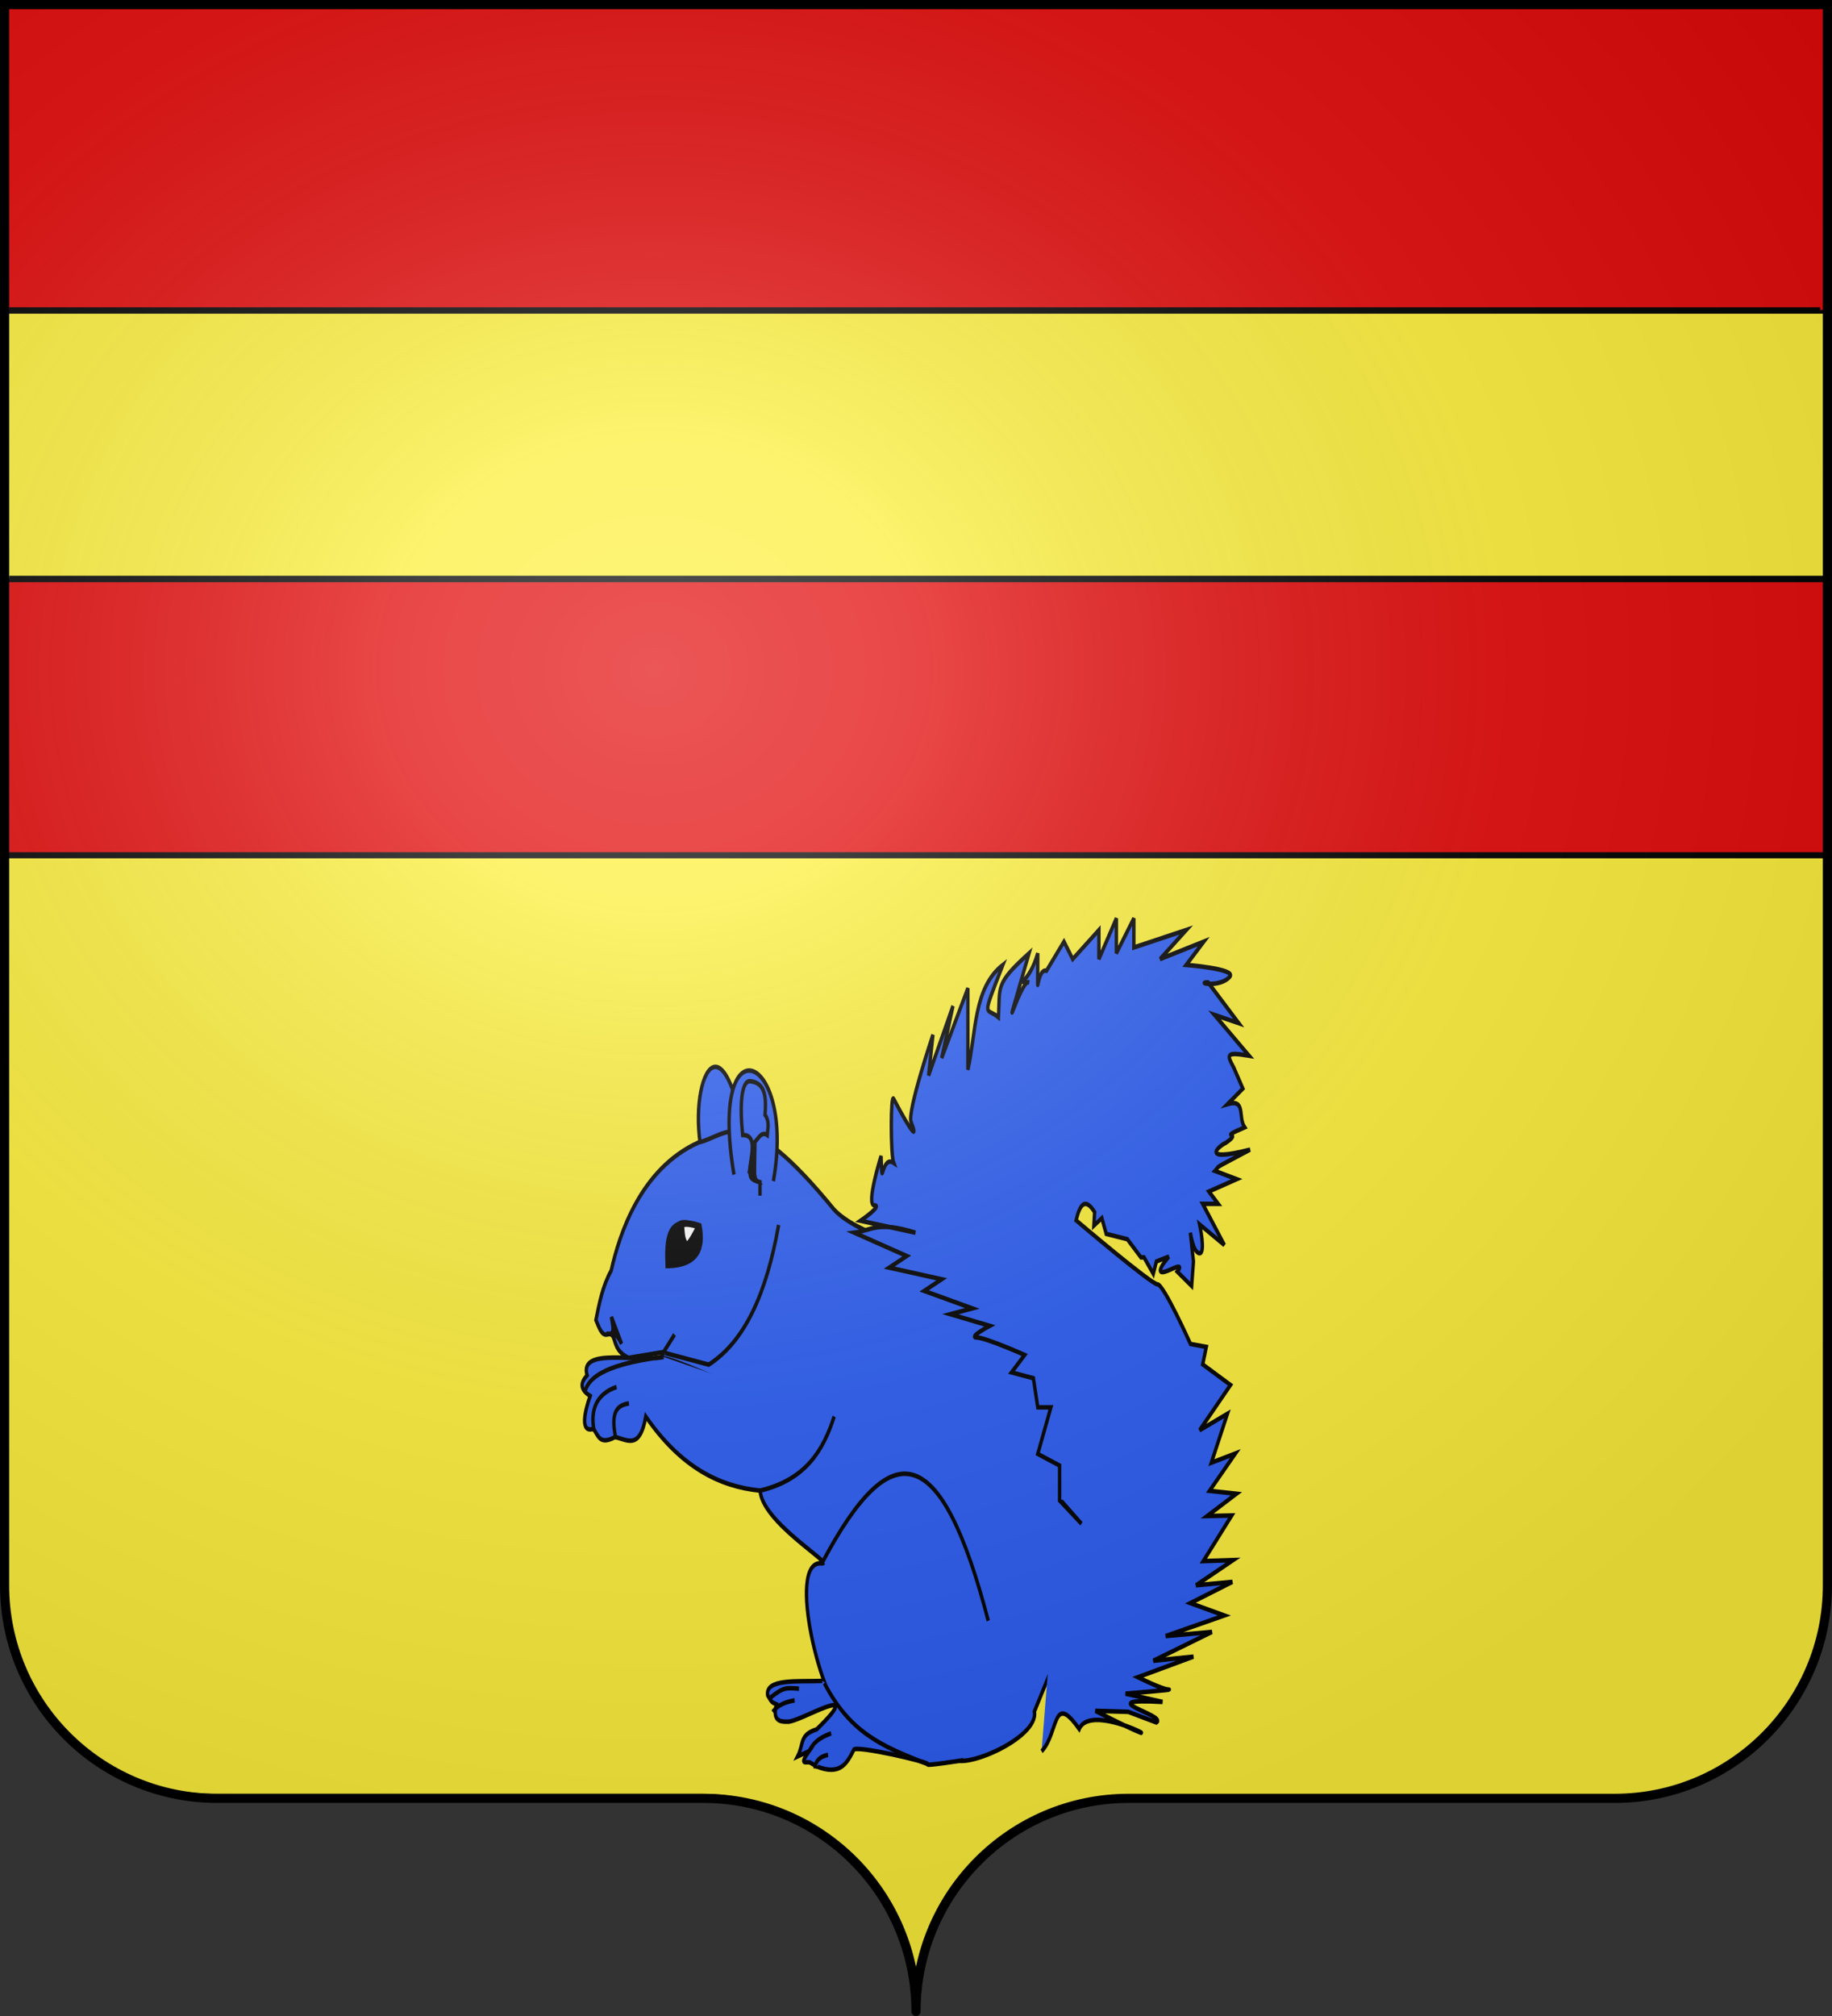
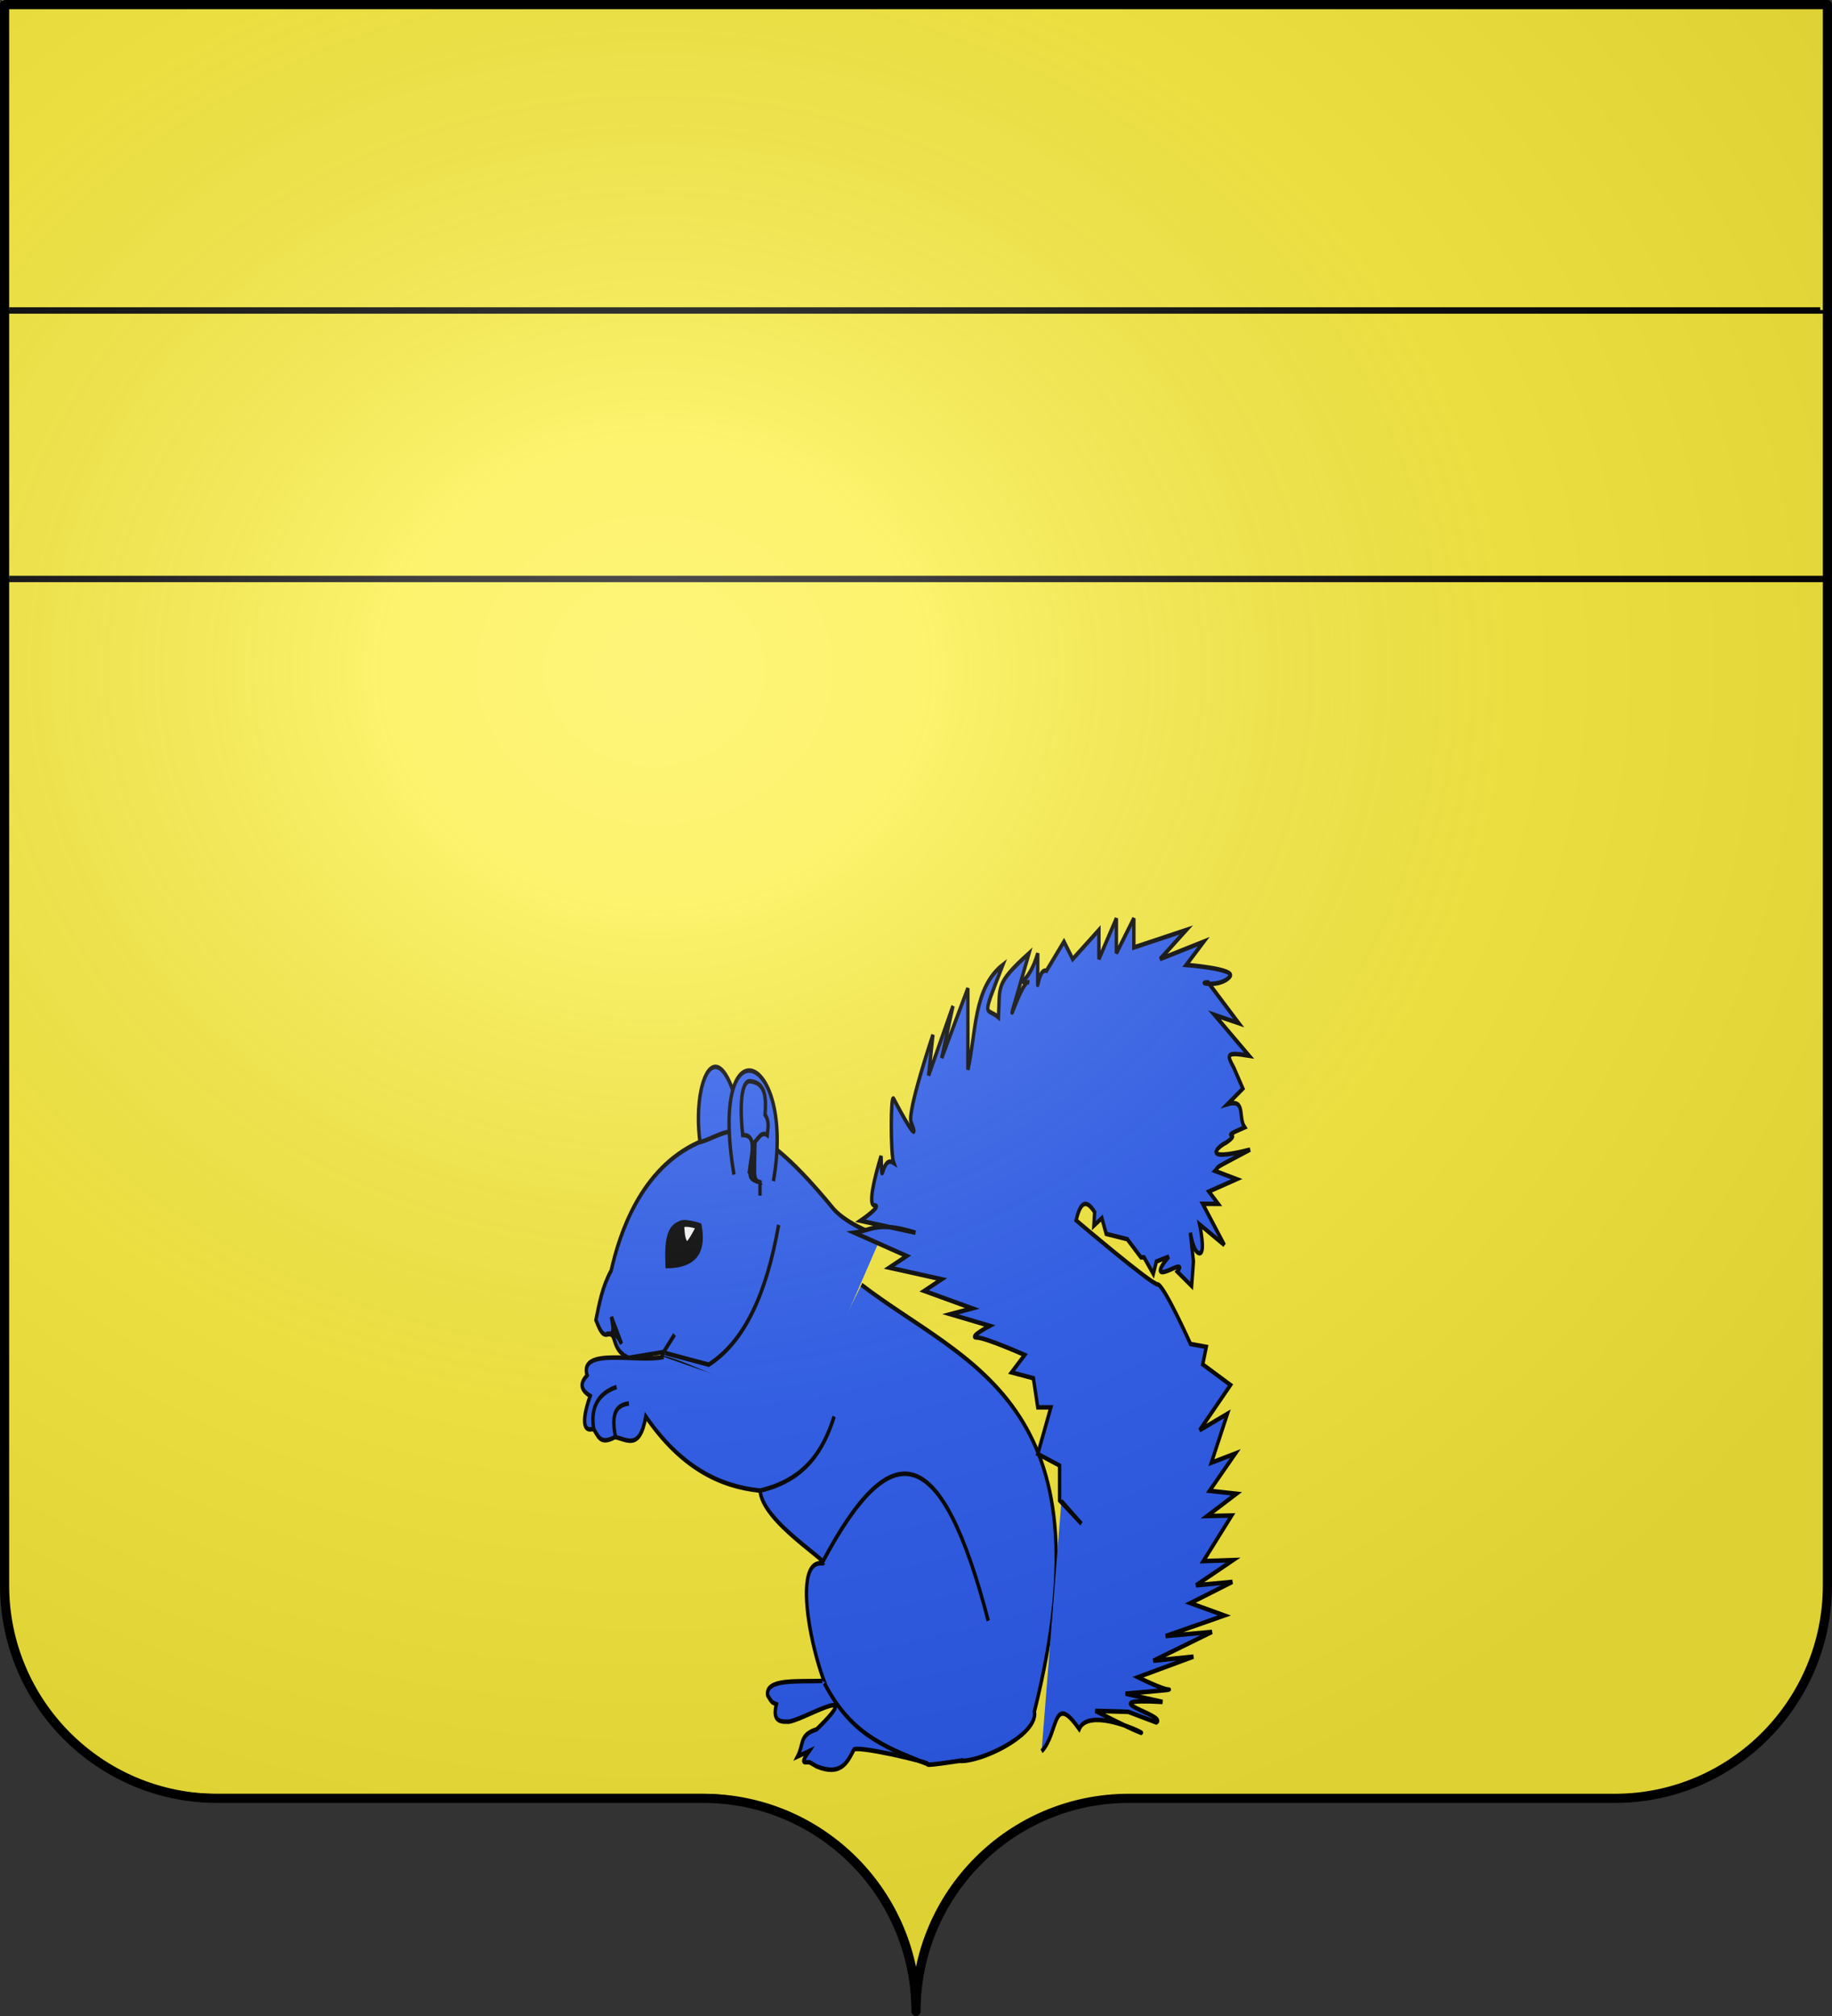
<svg xmlns="http://www.w3.org/2000/svg" xmlns:xlink="http://www.w3.org/1999/xlink" height="660" width="600" version="1.0">
  <rect width="100%" height="100%" fill="#333333" stroke="none" />
  <defs>
    <linearGradient id="a">
      <stop style="stop-color:white;stop-opacity:.314" offset="0" />
      <stop offset=".19" style="stop-color:white;stop-opacity:.251" />
      <stop style="stop-color:#6b6b6b;stop-opacity:.125" offset=".6" />
      <stop style="stop-color:black;stop-opacity:.125" offset="1" />
    </linearGradient>
    <linearGradient id="b">
      <stop style="stop-color:white;stop-opacity:0" offset="0" />
      <stop style="stop-color:black;stop-opacity:.646" offset="1" />
    </linearGradient>
    <radialGradient xlink:href="#a" id="c" gradientUnits="userSpaceOnUse" gradientTransform="matrix(1.551 0 0 1.35 -227.894 -51.264)" cx="285.186" cy="200.448" fx="285.186" fy="200.448" r="300" />
  </defs>
  <path style="fill:#fdef3c;fill-opacity:1;fill-rule:nonzero;stroke:none;stroke-width:3;stroke-linecap:round;stroke-linejoin:round;stroke-miterlimit:4;stroke-dasharray:none;stroke-dashoffset:0;stroke-opacity:1" d="M299.219 1.5v646.625c.504 3.384.781 6.851.781 10.375 0-38.504 31.21-69.75 69.656-69.75h159.188c38.447 0 69.656-31.246 69.656-69.75V1.5H299.219z" />
  <path d="M300 0v646.625a70.376 70.376 0 0 0-.781 10.375c0-38.504-31.21-69.75-69.656-69.75H70.375C31.928 587.25.719 556.004.719 517.5V0H300z" style="fill:#fdef3c;fill-opacity:1;fill-rule:nonzero;stroke:none;stroke-width:3;stroke-linecap:round;stroke-linejoin:round;stroke-miterlimit:4;stroke-dasharray:none;stroke-dashoffset:0;stroke-opacity:1" />
-   <path style="fill:#e20909;fill-opacity:1;fill-rule:evenodd;stroke:#000;stroke-width:1.999;stroke-linecap:butt;stroke-linejoin:miter;stroke-miterlimit:4;stroke-dasharray:none;stroke-opacity:1" d="M1 0h599v280H1V0z" />
  <g style="fill:#fdef3c;fill-opacity:1;stroke:#000;stroke-width:1.387;stroke-miterlimit:4;stroke-dasharray:none;stroke-opacity:1">
    <path d="M0 90h600v100H0V90zM1.981 89h594.35M1.987 189h596.026" style="fill:#fdef3c;fill-opacity:1;fill-rule:evenodd;stroke:#000;stroke-width:1.387;stroke-linecap:butt;stroke-linejoin:miter;stroke-miterlimit:4;stroke-dasharray:none;stroke-opacity:1" transform="matrix(.998 0 0 .879 1 22.976)" />
  </g>
  <g style="stroke:#000;stroke-width:3.355;stroke-miterlimit:4;stroke-dasharray:none;stroke-opacity:1">
    <g style="fill:#2b5df2;fill-opacity:1;stroke:#000;stroke-width:3.355;stroke-miterlimit:4;stroke-dasharray:none;stroke-opacity:1">
      <g style="fill:#2b5df2;fill-opacity:1;stroke:#000;stroke-width:3.355;stroke-miterlimit:4;stroke-dasharray:none;stroke-opacity:1">
        <path d="M379.457 1090.772c-24.978-102.568-62.588-28.544-36.669 27.502" style="fill:#2b5df2;fill-opacity:1;fill-rule:evenodd;stroke:#000;stroke-width:3.355;stroke-linecap:butt;stroke-linejoin:miter;stroke-miterlimit:4;stroke-dasharray:none;stroke-opacity:1" transform="matrix(.331 0 0 .441 118.167 -109.184)" />
        <path d="M440.832 1293.163c-22.327 4.369-121.047-36.274-143.374-37.563l2.16-4.322 10.804-12.964-10.804 12.964-34.571 4.322c-18.799-6.337-10.312-19.71-21.607-17.286-5.448.767-8.178-6.289-10.804-10.803 3.343-12.244 6.209-24.488 15.125-36.732 8.197-27.252 29.115-75.597 86.429-95.072 29.778-5.073 44.177-32.515 133.963 49.697 11.915 9.753 34.501 17.215 45.375 19.446l2.161-.72" style="fill:#2b5df2;fill-opacity:1;fill-rule:evenodd;stroke:#000;stroke-width:3.355;stroke-linecap:butt;stroke-linejoin:miter;stroke-miterlimit:4;stroke-dasharray:none;stroke-opacity:1" transform="matrix(.331 0 0 .441 118.167 -109.184)" />
-         <path d="M395.047 1353.136c0 23.88 74.591 56.126 61.114 55.002-36.652-3.055 2.206 110.006 21.39 110.006 0 0 105.574 30.884 106.95 33.612 6.062 12.028 87.025-13.49 81.994-33.612l19.862-36.669c76.928-230.856-68.618-257.546-171.119-316.774" style="fill:#2b5df2;fill-opacity:1;fill-rule:evenodd;stroke:#000;stroke-width:3.355;stroke-linecap:butt;stroke-linejoin:miter;stroke-miterlimit:4;stroke-dasharray:none;stroke-opacity:1" transform="matrix(.331 0 0 .441 118.167 -109.184)" />
+         <path d="M395.047 1353.136c0 23.88 74.591 56.126 61.114 55.002-36.652-3.055 2.206 110.006 21.39 110.006 0 0 105.574 30.884 106.95 33.612 6.062 12.028 87.025-13.49 81.994-33.612c76.928-230.856-68.618-257.546-171.119-316.774" style="fill:#2b5df2;fill-opacity:1;fill-rule:evenodd;stroke:#000;stroke-width:3.355;stroke-linecap:butt;stroke-linejoin:miter;stroke-miterlimit:4;stroke-dasharray:none;stroke-opacity:1" transform="matrix(.331 0 0 .441 118.167 -109.184)" />
        <path d="M468.384 1299.152c-10.797 25.158-28.275 46.976-73.337 55.002-40.236-3.037-78.571-17.486-113.061-55.002-6.052 25.76-19.068 16.701-30.557 15.278-15.606 6.439-16.525-1.81-21.39-6.111-13.37 3.226-8.474-13.27-3.056-24.446-10.977-5.093-9.271-10.186-3.055-15.278-8.424-21.399 50.387-9.18 75.69-13.715M596.214 1554.303s-37.856 4.456-35.14 3.056c3.055-1.577-73.337-14.653-73.337-10.695-6.571 9.726-13.219 19.375-36.669 12.223l-7.006-3.056c-4.763-.33-9.98 1.955-.524-8.272l-11.328 3.95c6.384-9.54 1.535-16.053 18.858-20.124 50.86-37.207-17.695-4.757-29.01-5.697-8.036.114-14.807-1.037-10.803-12.964-4.322-1.44-4.217-.825-8.643-6.482-2.812-12.662 29.317-10.126 54.018-10.804M408.224 1124.385c22.7-95.784-64.868-120.422-38.983-4.845M301.059 1251.999l43.214 8.642c35.137-17.002 57.041-52.145 69.143-103.714M620.844 1450.784c-46.096-132.524-95.072-141.167-164.214-43.214" style="fill:#2b5df2;fill-opacity:1;fill-rule:evenodd;stroke:#000;stroke-width:3.355;stroke-linecap:butt;stroke-linejoin:miter;stroke-miterlimit:4;stroke-dasharray:none;stroke-opacity:1" transform="matrix(.331 0 0 .441 118.167 -109.184)" />
        <path d="M560.344 1557.03c-46.99-13.51-76.923-24.216-101.662-59.976M673.61 1547.682c17.025-13.252 10.577-45.007 37.193-16.544 13.556-24.084 121.301 27.272 16.02-13.488l32.564.74 27.809 7.902c11.936-5.25-67.793-18.381 6.111-15.278l-36.668-6.112s48.89-3.055 42.78-3.055c-6.112 0-30.558-9.167-30.558-9.167l55.003-15.279-39.724 3.056 58.058-21.39-45.835 3.055 58.058-15.278-33.613-9.167 41.578-15.766-35.99 2.532 36.731-18.705-29.508.741 28.09-33.83-24.293.371 28.984-16.544-26.606-2.16 25.558-27.72-23.768 6.854 15.893-36.335-27.502 12.222 30.557-33.612-27.5-15.279 3.553-12.99-15.65-2.161s-26.452-44.263-32.564-44.263c-6.111 0-80.624-47.535-80.624-47.535 3.686-11.74 8.916-17.304 18.335-6.112l-.742 10.062 7.901-5.587 4.322 11.699 20.866 3.95 13.488 13.489h3.056l9.167 12.223 3.056-9.167 12.376-3.644s-20.55 17.51 2.378 9.384c14.018-4.968 5.894 1.79 5.894 1.79l14.23 10.65 1.79-18.18-3.056-21.39s3.056 15.278 9.167 15.278c6.112 0 0-21.39 0-21.39l24.446 15.279-21.39-30.557h15.279l-9.167-9.167 27.5-9.168-21.389-6.11c5.949-4.7-5.843.414 34.661-15.804-52.742 10.141-28.854-3.687-24.011-5.063 18.646-9.589-10.627-1.892 18.641-11.48-6.768-7.493 1.434-21.312-16.851-17.287l15.061-11.48-8.95-15.497c-7.373-10.185-7.675-11.728 15.062-8.95l-34.137-30.25 23.875 6.1-30.25-30.25c-13.184 0 11.853 4.322 21.607-4.321 6.469-5.732-43.214-8.643-43.214-8.643l17.285-17.285-43.214 12.964 25.929-21.607-51.857 12.964v-21.607l-17.286 25.928v-25.928l-17.286 30.25v-21.607l-25.928 21.607-8.643-12.964-17.286 21.607c-10.9-2.492-8.48 32.478-8.642-12.965-9.042 23.446-22.436 20.995-8.643 21.607-8.173-3.82-33.3 65.16 0-21.607-34.022 23.048-28.482 24.488-30.25 47.536-12.142-8.025-17.503 3.098 4.321-38.893-29.256 17.063-26.269 50.246-34.571 77.786v-60.5l-25.929 51.857 11.175-38.676-24.139 51.64 4.322-30.25s-25.663 57.19-21.608 64.822c6.662 12.536 1.531 9.622-17.285-17.286-3.083-4.408-3.065 41.406 0 47.535-12.645-6.4-11.106 23.96-12.44-5.063 0 0-15.279 36.579-6.636 36.579s-13.706 11.481-13.706 11.481l54.389 8.86c-37.865-8.849-43.611-1.639-60.5 0l51.857 17.286-17.286 8.643 51.857 8.643-17.285 8.642 47.535 12.965-21.607 4.321 38.893 8.643s-21.607 8.643-12.964 8.643c8.643 0 47.535 12.964 47.535 12.964l-12.964 12.964 21.607 4.322 4.322 21.607h12.964l-12.964 34.571 21.607 8.643v25.928l21.607 17.286-19.817-16.851" style="fill:#2b5df2;fill-opacity:1;fill-rule:evenodd;stroke:#000;stroke-width:3.355;stroke-linecap:butt;stroke-linejoin:miter;stroke-miterlimit:4;stroke-dasharray:none;stroke-opacity:1" transform="matrix(.331 0 0 .441 118.167 -109.184)" />
        <g style="fill:#2b5df2;fill-opacity:1;stroke:#000;stroke-width:3.355;stroke-miterlimit:4;stroke-dasharray:none;stroke-opacity:1">
          <path style="fill:#2b5df2;fill-opacity:1;fill-rule:evenodd;stroke:#000;stroke-width:3.355;stroke-linecap:butt;stroke-linejoin:miter;stroke-miterlimit:4;stroke-dasharray:none;stroke-opacity:1" d="M1293.58 381.963c-11.934 1.306-17.821 6.5-13.488 24.075M1281.358 369.74c-21.133 5.518-25.664 18.01-22.47 31.637" transform="matrix(.331 0 0 .441 -222.195 291.012)" />
        </g>
-         <path d="M298.538 1254.88c-38.802 3.871-72.27 10.601-76.705 25.928M465.36 1534.331c-15.255 4.322-18.245 8.643-21.607 12.964M462.304 1550.351c-8.571 1.236-12.538 4.775-12.964 10.083M433.582 1501.2c-12.964-.769-15.125-1.138-28.09 6.482M429.26 1509.843c-8.858 1.225-16.793 3.373-21.606 8.643" style="fill:#2b5df2;fill-opacity:1;fill-rule:evenodd;stroke:#000;stroke-width:3.355;stroke-linecap:butt;stroke-linejoin:miter;stroke-miterlimit:4;stroke-dasharray:none;stroke-opacity:1" transform="matrix(.331 0 0 .441 118.167 -109.184)" />
      </g>
      <g style="fill:#2b5df2;fill-opacity:1;stroke:#000;stroke-width:3.355;stroke-miterlimit:4;stroke-dasharray:none;stroke-opacity:1">
        <path d="M314.743 1156.928c2.468-.927 6.923-.86 15.125 1.08-3.601 5.342-7.202 10.454-10.803 12.964-3.573-3.63-3.63-7.534-4.322-14.044z" style="fill:#2b5df2;fill-opacity:1;fill-rule:evenodd;stroke:#000;stroke-width:3.355;stroke-linecap:butt;stroke-linejoin:miter;stroke-miterlimit:4;stroke-dasharray:none;stroke-opacity:1" transform="matrix(.331 0 0 .441 118.58 -109.8)" />
      </g>
    </g>
    <g style="stroke:#000;stroke-width:3.355;stroke-miterlimit:4;stroke-dasharray:none;stroke-opacity:1">
      <g style="stroke:#000;stroke-width:3.355;stroke-miterlimit:4;stroke-dasharray:none;stroke-opacity:1">
        <g style="stroke:#000;stroke-width:3.355;stroke-miterlimit:4;stroke-dasharray:none;stroke-opacity:1">
          <path d="M299.618 1187.177c30.055-.457 36.828-12.556 32.41-30.25-32.877-8.312-33.42 10.323-32.41 30.25z" style="fill:#000;fill-opacity:1;fill-rule:evenodd;stroke:#000;stroke-width:3.355;stroke-linecap:butt;stroke-linejoin:miter;stroke-miterlimit:4;stroke-dasharray:none;stroke-opacity:1" transform="matrix(.331 0 0 .441 119.324 -109.046)" />
          <path d="M314.743 1156.928c2.468-.927 6.923-.86 15.125 1.08-3.601 5.342-7.202 10.454-10.803 12.964-3.573-3.63-3.63-7.534-4.322-14.044z" style="fill:#fff;fill-opacity:1;fill-rule:evenodd;stroke:#000;stroke-width:3.355;stroke-linecap:butt;stroke-linejoin:miter;stroke-miterlimit:4;stroke-dasharray:none;stroke-opacity:1" transform="matrix(.331 0 0 .441 119.324 -109.046)" />
        </g>
        <path d="m386.786 1116.88.54-23.38c3.131-2.07 6.472-8.043 12.16-5 .508-5 2.467-10-2.16-15 1.118-12.412.875-23.917-15-25-8.345-.024-10.272 17.111-7.16 40 14.7-.356 8.353 14.76 7.16 25 1.273 3.562-3.16 7.758 10 10v10" style="fill:none;fill-rule:evenodd;stroke:#000;stroke-width:3.355;stroke-linecap:butt;stroke-linejoin:miter;stroke-miterlimit:4;stroke-dasharray:none;stroke-opacity:1" transform="matrix(.331 0 0 .441 119.05 -108.429)" />
        <path d="m390 1123-8.241-7.16 4.321-18.92c1.244 9.179-1.031 25.396 3.92 26.08z" style="fill:#000;fill-opacity:1;fill-rule:evenodd;stroke:#000;stroke-width:3.355;stroke-linecap:butt;stroke-linejoin:miter;stroke-miterlimit:4;stroke-dasharray:none;stroke-opacity:1" transform="matrix(.331 0 0 .441 119.05 -108.429)" />
      </g>
      <path d="m254.5 1883.5-10-20c.994 6.13 4.779 14.353-5.138 12.3 4.822.999 8.997-2.53 15.138 7.7z" style="fill:#000;fill-opacity:1;fill-rule:evenodd;stroke:#000;stroke-width:3.355;stroke-linecap:butt;stroke-linejoin:miter;stroke-miterlimit:4;stroke-dasharray:none;stroke-opacity:1" transform="matrix(.331 0 0 .441 119.325 -390.661)" />
    </g>
  </g>
  <path style="fill:url(#c);fill-opacity:1;fill-rule:evenodd;stroke:none;stroke-width:3;stroke-linecap:butt;stroke-linejoin:miter;stroke-miterlimit:4;stroke-dasharray:none;stroke-opacity:1" d="M1.5 1.5V518.99c0 38.505 31.203 69.755 69.65 69.755h159.2c38.447 0 69.65 31.25 69.65 69.754 0-38.504 31.203-69.754 69.65-69.754h159.2c38.447 0 69.65-31.25 69.65-69.755V1.5H1.5z" />
  <path style="fill:none;fill-opacity:1;fill-rule:nonzero;stroke:#000;stroke-width:3;stroke-linecap:round;stroke-linejoin:round;stroke-miterlimit:4;stroke-dasharray:none;stroke-dashoffset:0;stroke-opacity:1" d="M300 658.5c0-38.504 31.203-69.754 69.65-69.754h159.2c38.447 0 69.65-31.25 69.65-69.753V1.5H1.5v517.493c0 38.504 31.203 69.753 69.65 69.753h159.2c38.447 0 69.65 31.25 69.65 69.754z" />
</svg>